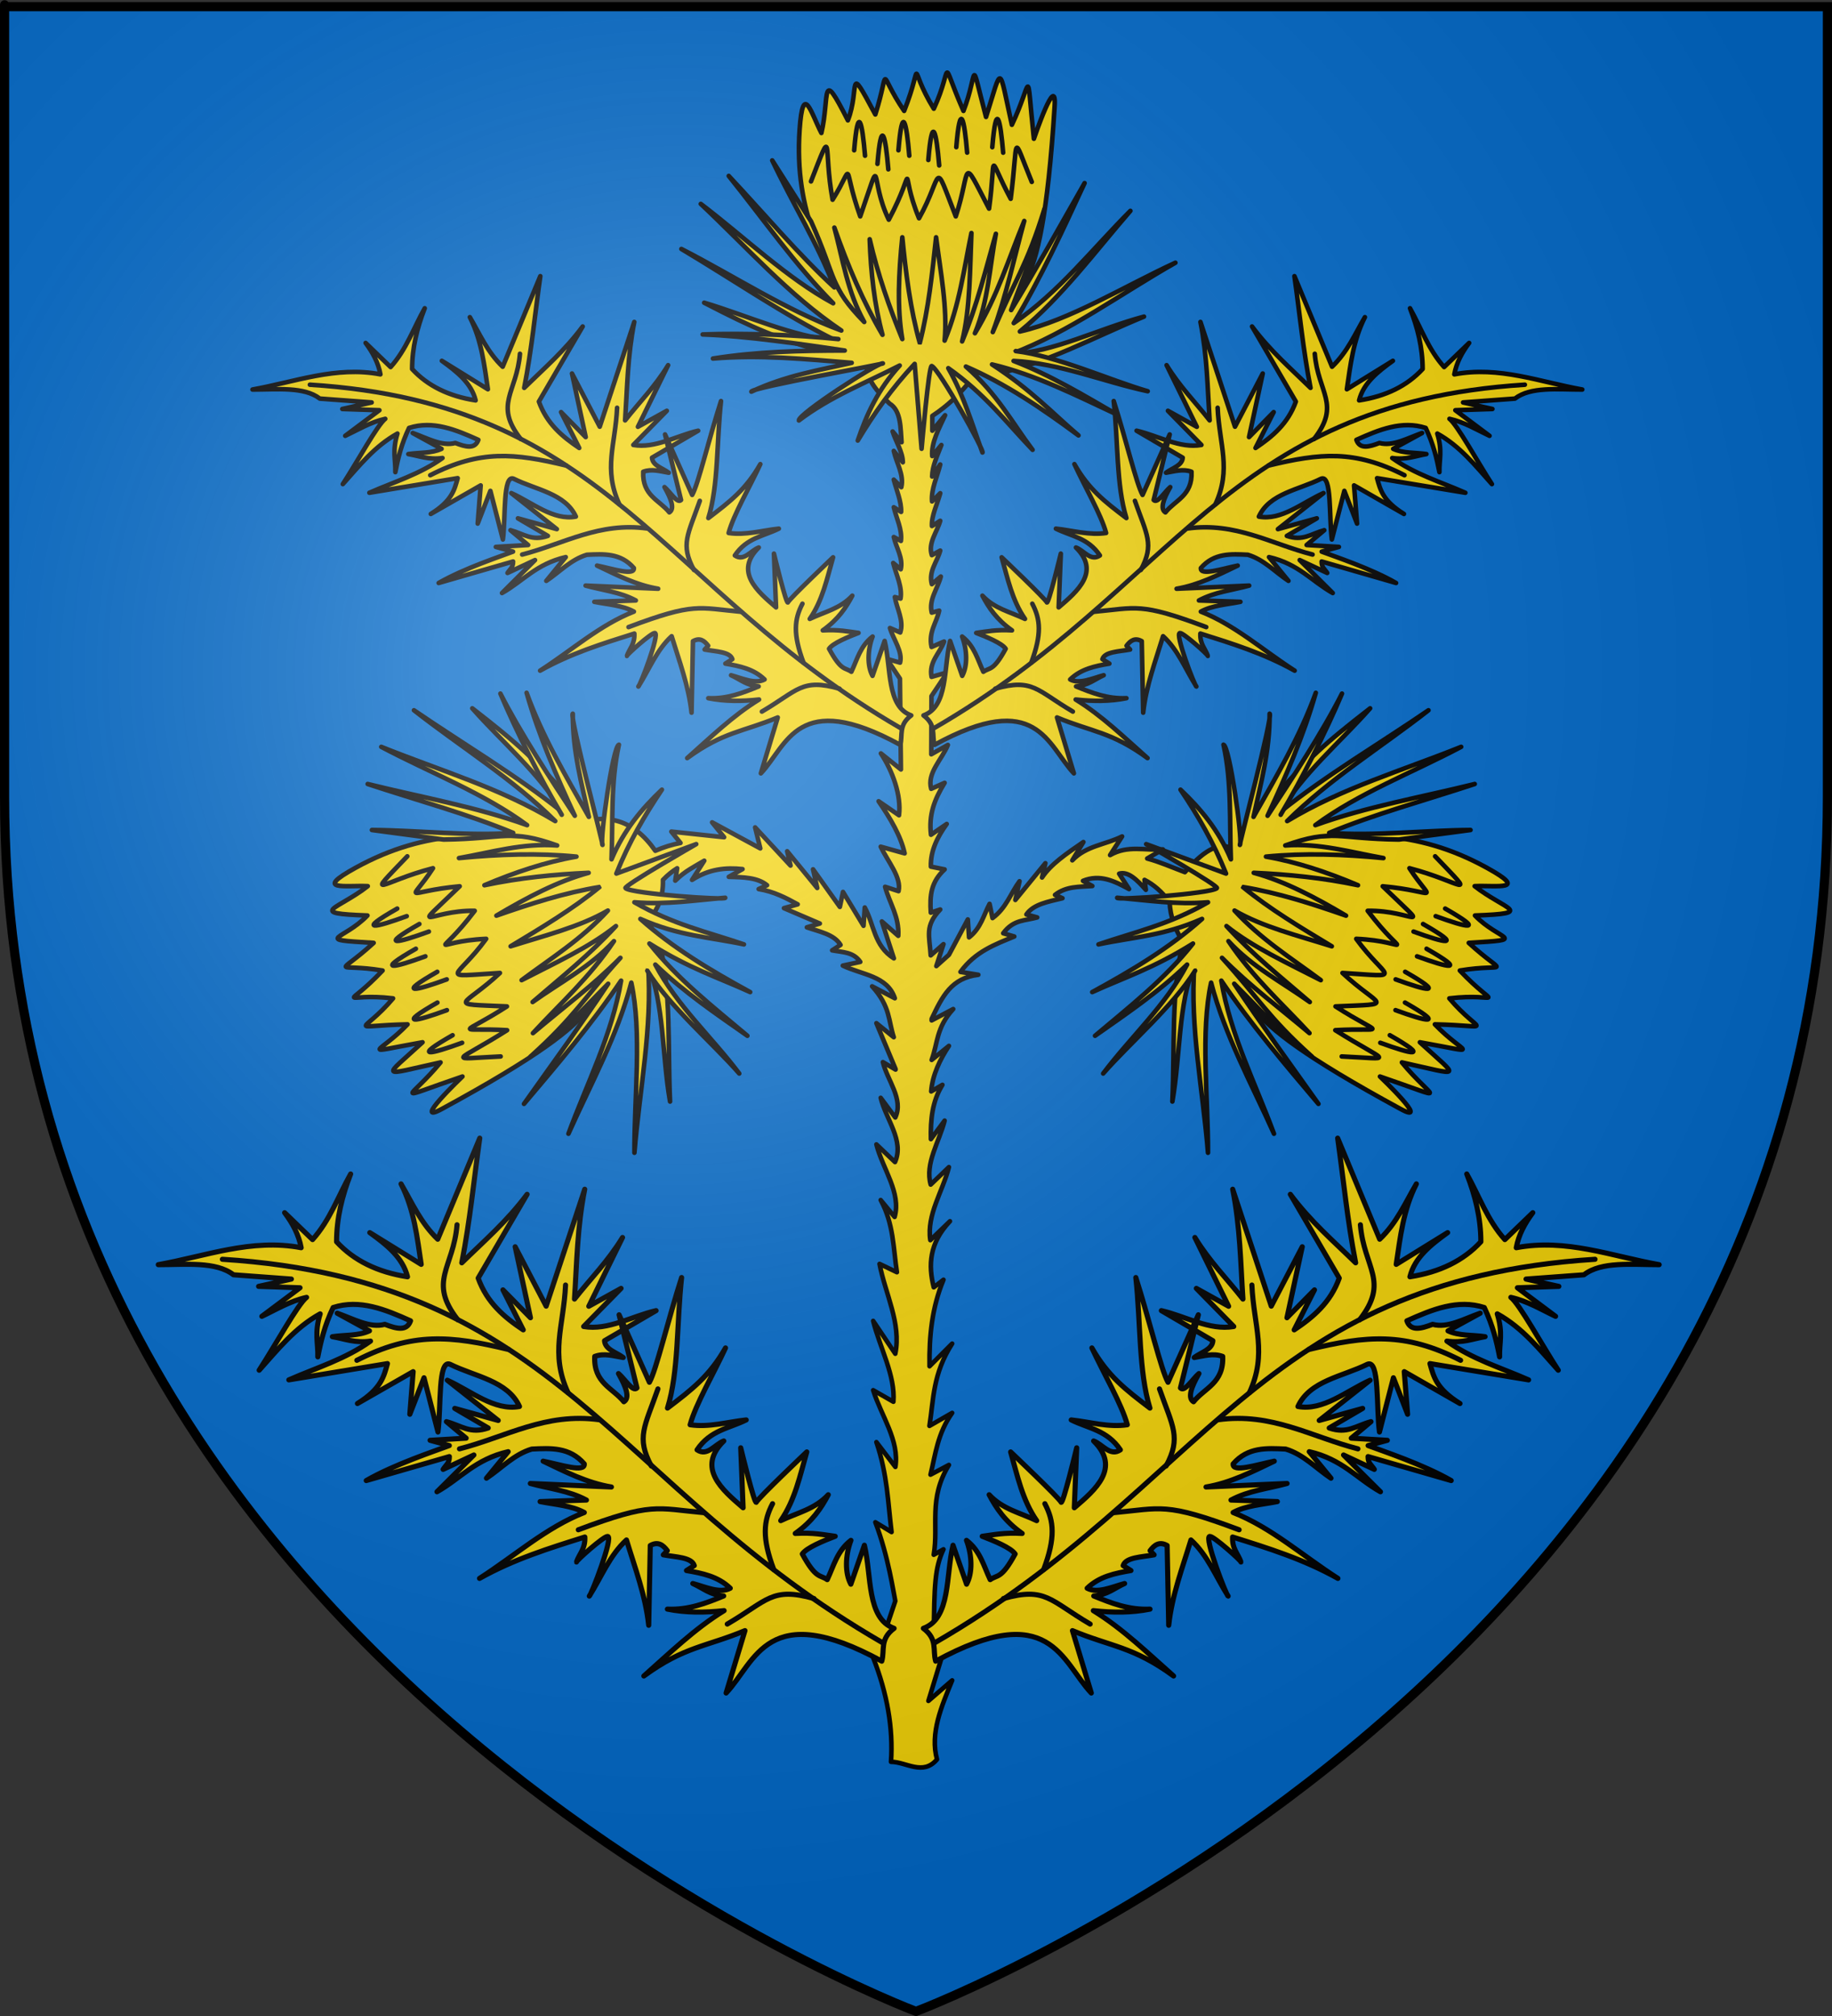
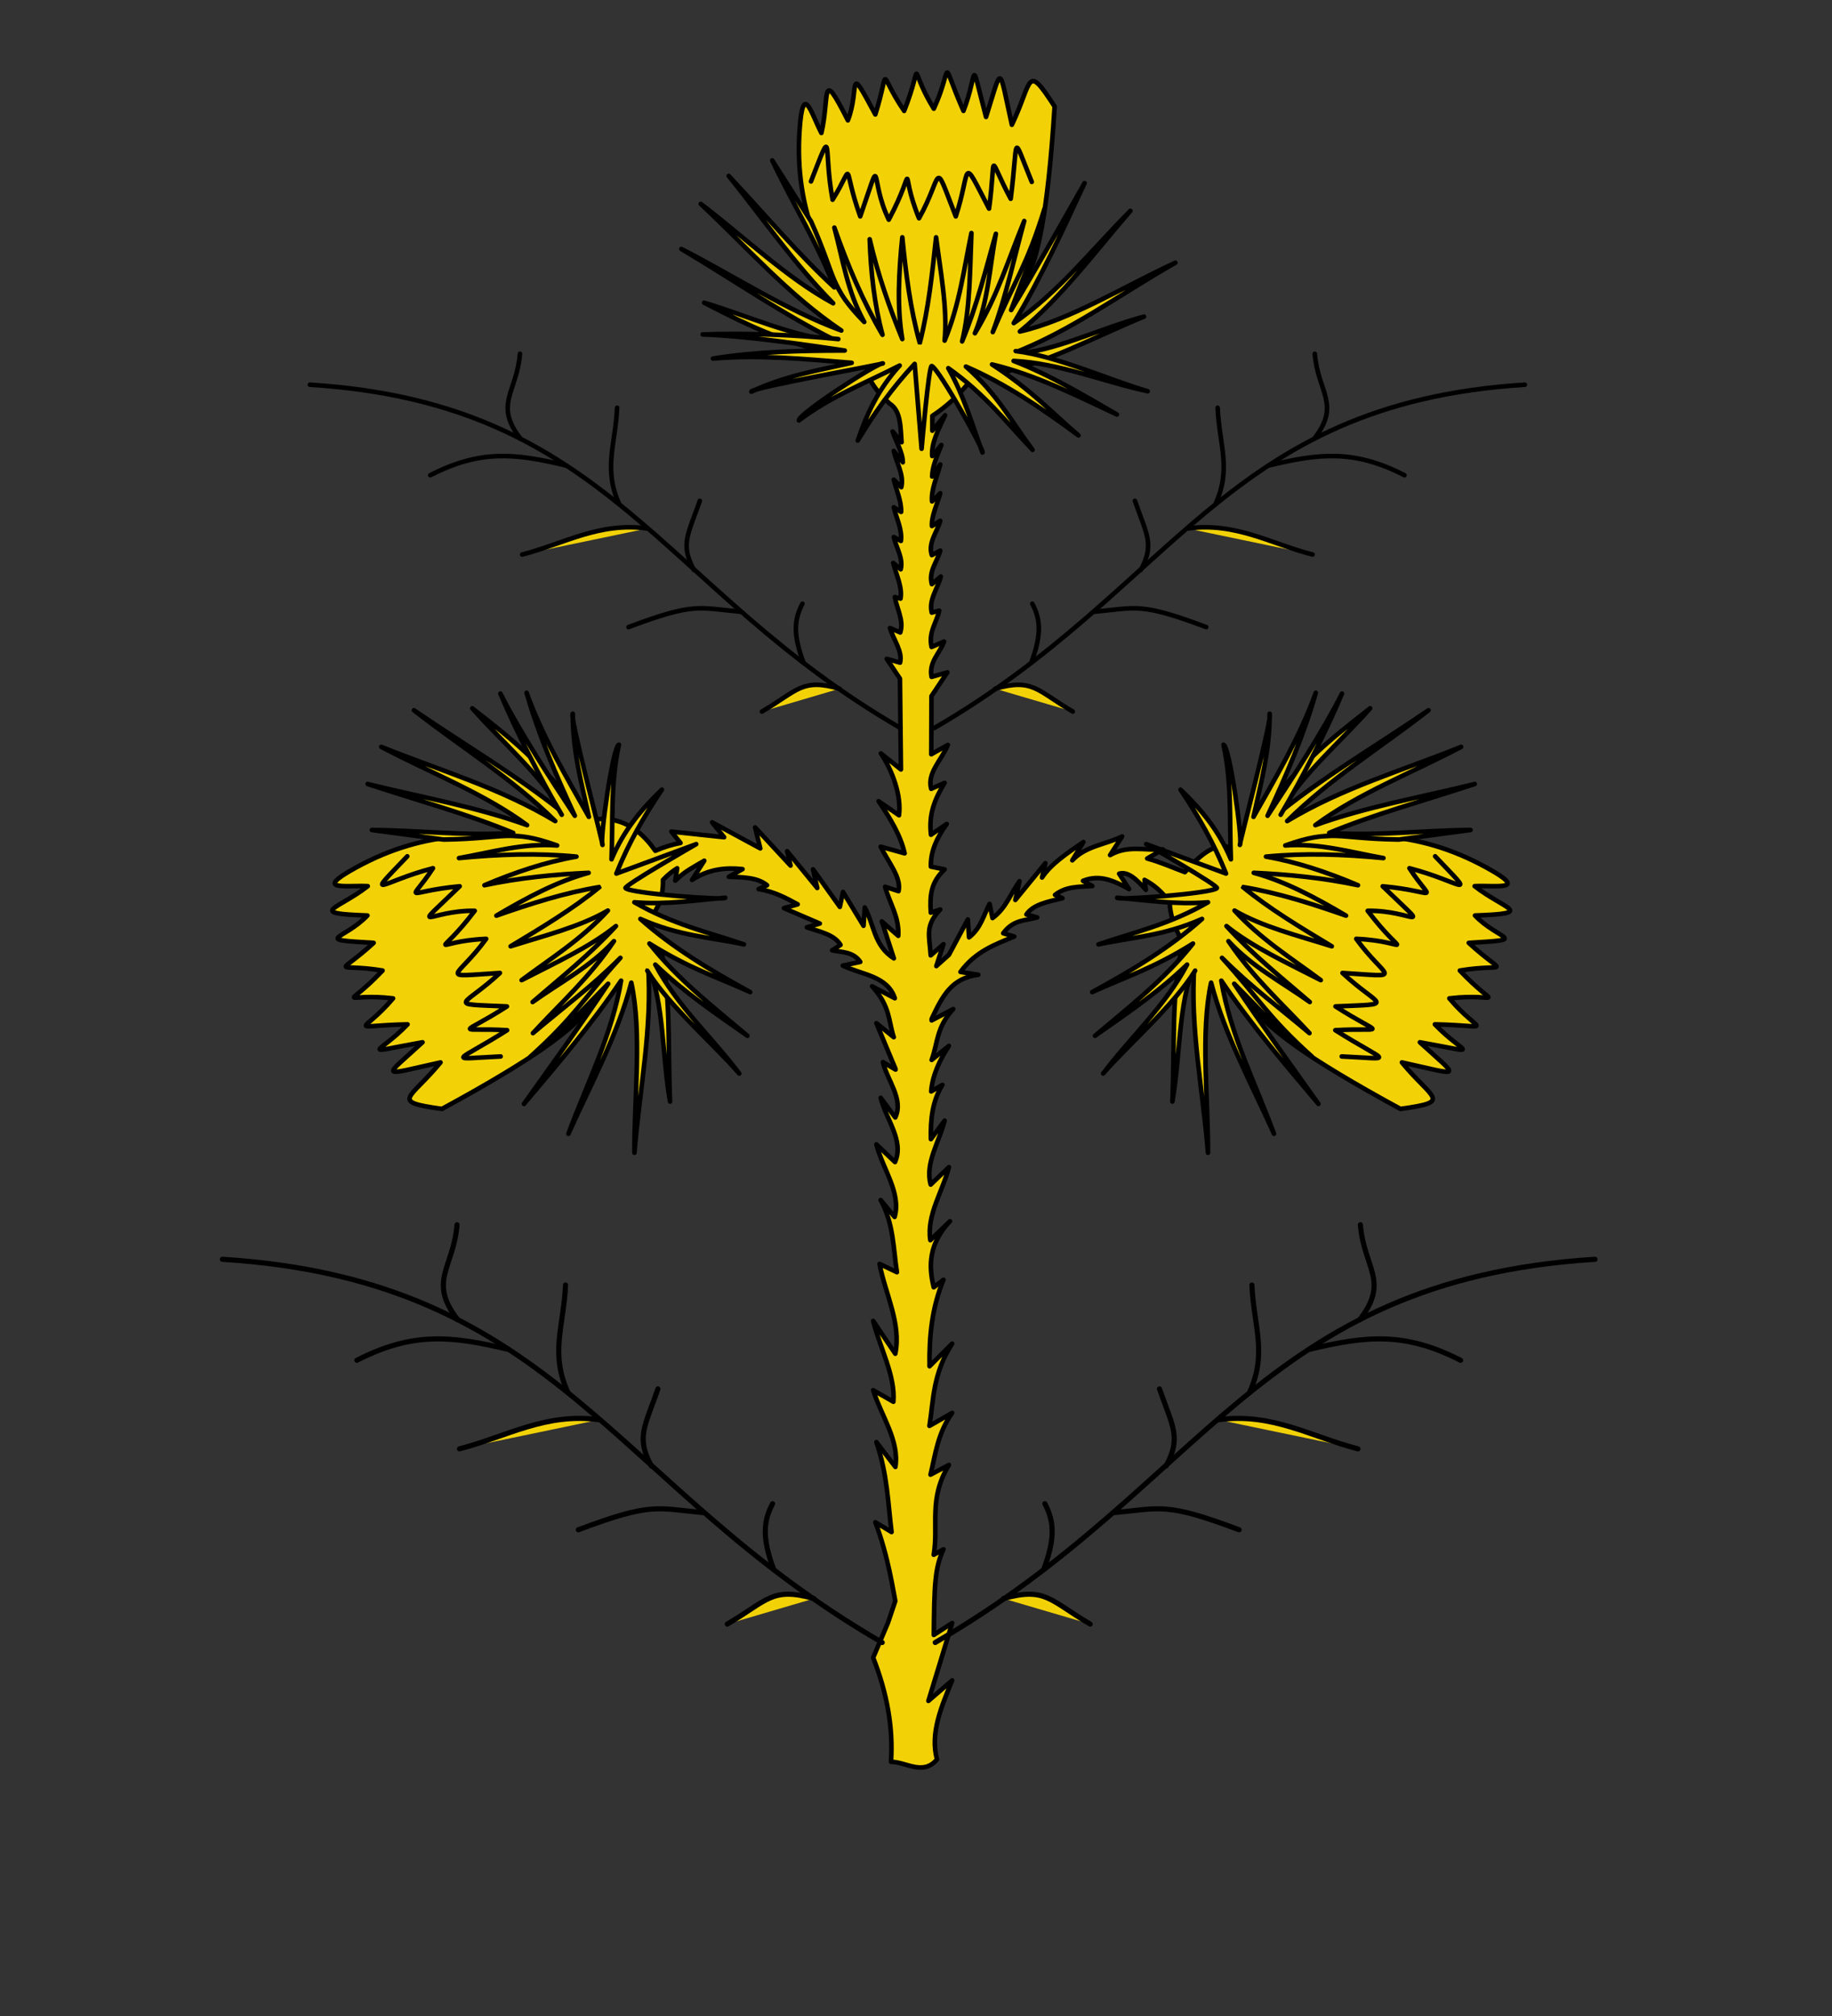
<svg xmlns="http://www.w3.org/2000/svg" xmlns:xlink="http://www.w3.org/1999/xlink" version="1.0" width="600" height="660" id="svg2">
  <rect width="100%" height="100%" fill="#333333" stroke="none" />
  <defs id="defs6">
    <linearGradient id="linearGradient2893">
      <stop style="stop-color:#ffffff;stop-opacity:0.314" offset="0" id="stop2895" />
      <stop style="stop-color:#ffffff;stop-opacity:0.251" offset="0.19" id="stop2897" />
      <stop style="stop-color:#6b6b6b;stop-opacity:0.125" offset="0.6" id="stop2901" />
      <stop style="stop-color:#000000;stop-opacity:0.125" offset="1" id="stop2899" />
    </linearGradient>
    <radialGradient cx="221.445" cy="226.331" r="300" fx="221.445" fy="226.331" id="radialGradient3163" xlink:href="#linearGradient2893" gradientUnits="userSpaceOnUse" gradientTransform="matrix(1.353,0,0,1.349,-77.629,-85.747)" />
  </defs>
  <g style="display:inline" id="layer3">
-     <path d="M 300,658.5 C 300,658.5 598.5,546.18 598.5,260.728 C 598.5,-24.723 598.5,2.176 598.5,2.176 L 1.5,2.176 L 1.5,260.728 C 1.5,546.18 300,658.5 300,658.5 z " style="fill:#0169c9;fill-opacity:1;fill-rule:evenodd;stroke:none;stroke-width:1px;stroke-linecap:butt;stroke-linejoin:miter;stroke-opacity:1" id="path2855" />
-   </g>
+     </g>
  <g style="display:inline" id="layer4">
    <path d="M 283.812,119.625 C 283.892,124.386 287.375,128.3 291.312,132.094 C 291.323,132.104 291.333,132.115 291.344,132.125 C 295.214,134.448 294.9,140.429 295.281,144.781 L 292.344,141.25 C 293.404,144.615 295.668,147.979 295.689,151.344 L 292.719,147.625 C 293.577,151.58 296.15,155.393 295.188,159.5 L 292.719,157.031 C 293.634,160.568 295.255,164.206 295.125,167.594 L 292.719,166.062 C 293.587,169.73 295.527,173.278 295.062,177.094 L 292.719,175.812 C 293.509,179.331 295.881,182.705 295,186.375 L 292.531,184.312 C 293.53,188.216 295.587,192.215 294.938,195.969 L 293.062,195.469 C 293.729,199.333 296.114,203.198 294.844,207.062 L 291.469,205.594 C 292.587,209.376 295.704,213.312 294.781,216.938 L 290.406,215.688 L 294.75,222.188 L 295.064,251.907 L 288.5,246.651 C 292.328,252.389 295.243,260.443 294.438,266.844 L 294.438,266.906 L 287.75,262.312 C 291.653,268.003 295.028,273.685 296.281,279.375 L 288.438,277.188 C 290.794,282.093 295.318,287.269 294.281,291.75 L 289.875,290.312 C 291.318,295.664 294.571,300.11 294.188,306.375 L 288.812,301.656 L 292.75,313.75 C 286.224,309.654 286.297,302.689 283.219,297.094 L 282.812,303.094 L 276.094,292 L 275.062,296.906 L 266.281,284.594 L 267.656,290.719 L 257.812,278.688 L 258.906,283.375 L 247.312,270.875 L 249,277.75 L 233.219,269.219 L 237.156,274.094 L 219.875,272.25 L 222.875,275.969 C 220.134,276.479 217.386,277.324 214.625,278.531 C 207.55,268.384 197.824,264.588 183.562,272 L 206.094,309.594 C 209.945,302.584 217.436,299.235 217.125,288.062 C 218.625,286.503 220.182,285.237 221.781,284.25 L 221.156,288.312 C 224.323,285.156 227.49,283.69 230.656,281.781 L 226.656,288.062 C 232.167,284.488 237.677,283.949 243.188,284.531 L 238.688,287.062 C 243.4,287.176 248.135,287.256 251.219,289.812 L 248.469,291.062 C 253.481,291.87 257.383,293.946 261.25,296.062 L 256.75,297.312 L 268.5,302.344 L 264.25,303.594 C 268.4,305.037 273.174,305.858 275.281,309.344 L 272.531,311.125 C 275.863,311.757 279.52,311.599 281.75,314.906 L 276.031,316.125 C 282.198,319.119 290.658,319.454 293.062,326.812 L 285.625,322.906 C 291.639,329.501 290.928,334.174 292.719,339.562 L 287.031,334.969 L 293.312,350 L 293.312,350.156 L 289.156,347.719 C 290.614,353.76 296.022,359.802 293.219,365.844 L 288.438,359.406 C 290.131,366.417 296.236,373.427 293.125,380.438 L 287.031,374.656 C 289.021,382.573 295.236,390.49 293,398.406 L 288.438,392.875 C 292.721,400.752 292.545,408.623 293.75,416.5 L 288.062,413.781 C 289.921,423.578 295.238,433.242 293.219,443.188 L 285.969,432.438 C 288.178,441.261 293.293,450.425 292.594,458.906 L 285.969,455.125 C 288.606,463.484 294.615,471.594 293.25,480.25 L 287.031,472.125 C 290.699,482.943 290.794,491.975 292,501.562 L 286.688,498.363 C 290.99,509.564 292.735,522.028 293.22,524.144 L 290.809,531.313 L 285.969,542.688 C 290.569,554.384 292.559,565.754 291.812,576.781 C 296.857,576.818 302.275,581.447 306.875,576 C 304.554,567.375 308.318,558.75 311.844,550.125 L 304.062,556.844 L 311.844,531.344 L 305.835,535.246 C 305.998,519.091 306.114,513.398 308.997,507.218 L 305.812,509 C 307.451,499.202 304.003,490.676 310.781,479.594 L 304.75,482.781 C 306.395,476.042 307.06,469.302 311.844,462.562 L 304.406,466.812 C 305.779,458.11 305.466,449.829 311.844,439.875 L 304.438,447.281 C 304.281,437.402 305.22,428.115 309,418.969 L 305.812,421.438 C 304.004,414.229 304.299,407.021 311.125,399.812 L 304.688,406 C 303.445,397.675 308.75,390.062 310.781,382.094 L 304.812,387.812 C 302.875,380.833 307.61,373.854 309.375,366.875 L 304.875,372.938 C 304.725,366.651 305.285,360.589 308.656,355.156 L 304.969,357.312 C 305.361,351.998 307.885,346.784 310.781,342.406 L 305.125,347 C 307.16,341.501 306.587,336.437 312.188,330.344 L 305.125,334.062 L 305.125,333.562 C 308.67,326.041 311.609,320.192 320.406,319.125 L 314.562,318.188 C 319.484,311.463 325.894,309.204 332.188,306.594 L 328.562,305.531 C 331.914,300.946 335.902,301.457 339.688,300.344 L 336.156,299.375 C 338.466,295.977 343.391,295.193 347.969,294.062 L 345.531,292.969 C 349.154,290.112 353.411,290.374 357.75,290.062 L 354.688,288.375 C 360.209,286.129 364.907,288.39 369.781,291.062 L 366.531,286.031 C 369.448,285.149 372.365,288.004 375.281,291.312 L 374.844,288.062 C 377.797,289.555 380.559,291.913 383.062,295.312 C 383.457,304.991 389.571,310.865 393.594,318.125 L 412.625,285.031 C 406.064,281.608 402.707,268.603 388.062,285.531 C 383.839,283.95 379.938,282.191 375.719,281.062 L 380.844,278.075 C 375.084,278.499 369.323,276.593 363.563,279.95 L 367.5,273.834 C 362.177,276.52 355.673,276.874 351.188,281.656 L 354.825,275.667 C 349.175,279.536 344.144,282.948 341.281,287.281 L 342.375,282.594 L 332.531,294.625 L 333.906,288.5 C 330.961,292.488 329.594,297.259 325.062,300.562 L 324.094,295.906 C 322.122,299.632 321.275,303.845 317.375,306.875 L 316.969,301 L 310.781,312.594 C 309.437,313.786 308.057,315.007 306.656,316.281 L 309,309.094 L 304.812,312.781 C 304.42,306.265 302.804,303.159 307.938,297.75 L 304.844,298.781 C 304.465,293.051 304.925,288.733 309.375,284.625 L 304.875,283.719 C 304.698,278.515 307.094,273.861 310.062,269.75 L 304.906,273.281 C 304.13,266.747 305.969,261.865 309.375,256.281 L 304.969,258.25 C 303.529,253.05 308.499,248.652 310.438,243.875 L 305,246.938 L 305.062,227.906 L 310.25,220.125 L 305.094,221.594 C 304.136,216.668 307.823,213.885 309.188,210.031 L 305.094,211.812 C 304.015,206.888 306.76,203.875 307.594,199.906 L 305.156,200.562 C 304.109,196.312 307.123,192.686 308.125,188.75 L 305.188,191.25 C 304.034,186.992 306.975,183.904 307.938,180.25 L 305.188,181.75 C 303.855,177.719 306.898,174.235 307.938,170.5 L 305.219,172.219 C 305.003,168.916 306.967,165.068 307.938,161.469 L 305.25,164.156 C 304.901,160.125 306.954,156.094 307.938,152.062 L 305.281,156 C 305.337,152.562 306.993,149.125 308.312,145.688 L 305.312,149.312 C 304.949,144.854 307.513,140.396 309.531,135.938 L 305.344,141 L 305.344,136.156 C 315.75,129.305 318.752,122.476 325.406,115.625 L 283.812,119.625 z " style="fill:#f2d207;fill-rule:evenodd;stroke:#000000;stroke-width:1.5;stroke-linecap:butt;stroke-linejoin:round;stroke-miterlimit:4;stroke-dasharray:none;stroke-opacity:1" id="path3370" />
    <g id="g2321">
-       <path d="M 306.072,243.839 C 339.696,225.446 343.023,243.984 351.708,253.184 L 346.179,234.879 C 357.324,239.56 364.063,239.543 375.83,248.19 C 368.254,241.493 361.039,234.387 352.296,229.013 C 357.946,229.637 363.513,229.661 368.923,228.575 C 362.752,228.873 357.578,226.823 352.427,224.716 C 356.369,224.418 358.539,222.359 361.474,221.061 C 357.628,222.115 353.506,224.056 350.491,222.443 C 354.068,218.974 358.675,218.054 363.332,217.255 L 361.047,215.802 C 361.819,213.315 366.523,213.33 370.125,212.643 L 368.952,211.42 C 370.22,209.712 371.699,208.646 373.944,209.912 L 374.405,233.32 C 375.37,224.461 378.433,216.492 380.923,208.281 C 385.799,212.713 388.291,219.177 391.822,224.755 C 391.317,224.65 384.653,207.329 386.443,207.239 C 387.635,207.179 395.726,214.42 395.587,214.747 C 394.748,212.327 392.956,210.866 393.136,207.42 C 403.548,210.699 413.969,213.925 424.01,219.558 C 413.807,213.026 404.419,204.574 393.286,200.23 C 397.039,198.184 401.818,197.904 406.251,197.029 L 392.66,196.579 C 397.854,193.784 403.602,193.232 409.111,191.715 L 385.34,192.747 C 392.549,191.545 398.911,188.244 405.362,185.167 C 400.138,186.244 393.029,188.591 393.295,185.969 C 397.594,180.996 403.15,181.358 408.682,181.619 C 413.932,183.182 417.589,187.25 421.979,190.165 L 415.611,182.384 C 425.317,184.624 429.529,190.227 436.489,194.148 L 425.665,183.358 L 434.683,187.578 C 433.885,186.29 432.824,185.817 432.853,183.825 L 457.227,190.861 C 448.829,186.042 437.198,182.246 432.868,180.593 L 438.507,179.051 L 427.93,178.425 L 433.712,173.578 C 429.257,174.802 426.721,177.246 421.461,175.438 L 431.275,169.69 L 418.53,173.227 L 433.453,161.427 C 426.452,164.589 419.694,170.493 412.291,169.128 C 415.738,161.555 425.38,160.362 432.662,156.739 C 436.255,155.199 435.234,169.252 436.194,176.614 L 440.289,160.701 L 444.447,171.413 L 443.468,158.908 L 459.808,168.261 C 452.785,163.904 452.041,160.24 451,156.544 L 479.92,161.324 C 471.839,157.766 463.323,155.234 455.974,149.951 C 460.492,150.603 463.567,149.271 467.163,148.655 C 463.523,148.117 459.511,148.454 456.285,146.94 L 465.736,141.763 C 461.023,143.399 456.177,146.238 451.778,145.026 C 448.466,146.293 445.339,147.186 444.235,144 C 451.672,140.657 459.127,137.593 466.929,140.093 C 469.428,145.345 470.54,150.008 471.421,154.573 C 471.308,150.475 472.477,147.597 470.734,141.95 C 478.188,146.07 483.205,152.464 488.619,158.488 C 483.986,151.363 477.246,139.022 474.721,137.115 C 479.65,138.23 483.58,140.669 487.833,142.68 L 476.64,134.302 L 488.782,133.895 L 479.174,131.751 L 496.149,130.494 C 501.324,126.512 510.139,127.534 518.204,127.524 C 504.354,125.07 490.918,119.767 476.307,122.555 C 477.003,118.74 478.823,115.402 481.152,112.28 L 472.967,120.17 C 467.857,114.502 465.424,107.389 461.795,100.921 C 464.282,107.303 465.926,113.873 465.926,120.808 C 460.857,126.318 453.91,129.727 445.125,131.08 C 446.53,125.383 451.256,121.692 456.185,118.124 L 441.108,127.441 C 442.304,119.511 443.124,111.551 447.018,103.836 C 443.761,109.385 441.28,115.263 436.261,120.064 L 423.942,90.414 C 425.654,102.586 426.774,114.506 429.212,126.985 C 422.695,120.599 415.929,114.797 410.059,106.887 L 424.406,131.473 C 421.829,138.68 416.747,142.947 411.191,146.658 L 417.141,134.918 L 409.074,143.1 L 413.561,122.276 L 404.474,139.696 L 393.162,105.396 C 395.379,116.654 395.47,127.009 396.167,137.621 C 391.464,131.611 386.353,126.563 382.076,119.55 L 391.971,139.728 L 382.508,134.483 L 393.477,145.667 C 386.341,146.909 379.32,142.637 372.244,141.006 L 387.354,149.838 C 387.186,152.443 383.892,153.234 381.877,154.767 C 384.67,154.303 387.472,153.404 390.234,154.446 C 390.585,162.305 384.895,163.694 381.688,167.743 C 379.851,166.595 381.046,163.38 383.267,159.467 C 381.428,161.017 379.037,165.018 377.846,163.694 L 383.09,142.225 L 374.201,162.027 C 372.189,158.488 368.75,143.756 364.758,131.3 C 366.225,144.82 365.574,158.854 368.899,169.605 C 361.769,164.193 356.537,160.165 351.883,151.949 C 355.343,159.462 360.651,168.469 362.263,174.489 C 356.754,175.313 351.297,173.665 345.819,173.07 C 350.775,175.539 356.386,176.064 360.228,181.846 C 357.215,183.911 354.989,180.191 352.386,179.243 C 360.412,187.144 352.933,193.54 346.726,198.843 L 347.425,181.247 C 347.425,181.247 343.305,198.358 342.834,197.191 C 342.362,196.023 328.053,182.454 328.053,182.454 C 330.034,189.405 331.495,196.567 335.693,202.622 C 330.941,200.334 325.672,199.267 321.755,195.013 C 323.821,198.925 326.368,202.785 331.439,206.377 C 326.164,206.073 323.192,206.746 319.723,207.207 C 323.175,208.542 328.143,210.561 329.37,212.39 C 325.32,219.861 324.172,218.415 322.061,219.926 C 320.151,215.917 319.174,211.531 315.109,208.392 C 316.78,212.851 316.917,217.987 315.136,221.266 L 311.165,209.829 C 308.998,218.692 310.569,231.294 302.457,234.212 C 306.743,237.421 305.143,240.63 306.072,243.839 z " style="fill:#f2d207;fill-rule:evenodd;stroke:#000000;stroke-width:1.5;stroke-linecap:round;stroke-linejoin:round;stroke-miterlimit:4;stroke-dasharray:none;stroke-opacity:1" id="path4945" />
      <path d="M 305.938,238.369 C 384.868,192.712 400.92,132.143 499.404,125.946" style="fill:none;fill-rule:evenodd;stroke:#000000;stroke-width:1.5;stroke-linecap:round;stroke-linejoin:round;stroke-miterlimit:4;stroke-dasharray:none;stroke-opacity:1" id="path4947" />
      <path d="M 430.603,115.822 C 431.647,128.559 439.236,132.361 430.359,143.716" style="fill:none;fill-rule:evenodd;stroke:#000000;stroke-width:1.5;stroke-linecap:round;stroke-linejoin:round;stroke-miterlimit:4;stroke-dasharray:none;stroke-opacity:1" id="path4949" />
      <path d="M 415.43,152.425 C 432.472,148.307 443.669,147.244 459.983,155.58" style="fill:none;fill-rule:evenodd;stroke:#000000;stroke-width:1.5;stroke-linecap:round;stroke-linejoin:round;stroke-miterlimit:4;stroke-dasharray:none;stroke-opacity:1" id="path4951" />
      <path d="M 398.79,133.497 C 399.32,145.538 403.397,153.529 398.052,165.101" style="fill:none;fill-rule:evenodd;stroke:#000000;stroke-width:1.5;stroke-linecap:round;stroke-linejoin:round;stroke-miterlimit:4;stroke-dasharray:none;stroke-opacity:1" id="path4953" />
      <path d="M 358.179,200.287 C 372.226,199.008 373.334,197.129 395.047,205.298" style="fill:none;fill-rule:evenodd;stroke:#000000;stroke-width:1.5;stroke-linecap:round;stroke-linejoin:round;stroke-miterlimit:4;stroke-dasharray:none;stroke-opacity:1" id="path4955" />
      <path d="M 338.089,197.646 C 340.761,202.751 341.241,207.608 337.734,216.981" style="fill:none;fill-rule:evenodd;stroke:#000000;stroke-width:1.5;stroke-linecap:round;stroke-linejoin:round;stroke-miterlimit:4;stroke-dasharray:none;stroke-opacity:1" id="path4957" />
      <path d="M 325.938,225.473 C 338.336,221.988 339.549,226.039 351.37,232.958" style="fill:#f2d207;fill-rule:evenodd;stroke:#000000;stroke-width:1.5;stroke-linecap:round;stroke-linejoin:round;stroke-miterlimit:4;stroke-dasharray:none;stroke-opacity:1" id="path4959" />
      <path d="M 429.881,181.552 C 416.171,178.02 404.62,170.855 388.902,173.018" style="fill:#f2d207;fill-rule:evenodd;stroke:#000000;stroke-width:1.5;stroke-linecap:round;stroke-linejoin:round;stroke-miterlimit:4;stroke-dasharray:none;stroke-opacity:1" id="path4961" />
      <path d="M 371.698,163.97 C 375.572,175.082 378.141,178.173 373.632,186.592" style="fill:none;fill-rule:evenodd;stroke:#000000;stroke-width:1.5;stroke-linecap:round;stroke-linejoin:round;stroke-miterlimit:4;stroke-dasharray:none;stroke-opacity:1" id="path4963" />
    </g>
    <g id="g3340">
-       <path d="M 261.884,42.411 C 260.002,69.525 270.036,86.402 281.014,106.451 C 293.828,114.45 309.446,111.545 325.257,107.89 C 331.743,90.399 340.867,106.709 345.4,34.871 C 346.138,23.173 338.609,45.434 338.609,45.434 C 335.941,20.252 338.249,26.614 331.397,40.863 C 326.954,20.812 328.343,21.272 322.937,38.296 C 317.398,17.273 320.506,23.611 315.545,36.31 C 307.519,18.049 312.412,21.395 305.833,35.591 C 296.938,21.155 302.892,19.269 296.121,36.31 C 287.156,23.178 291.763,21.394 286.675,37.473 C 277.062,19.581 281.797,28.881 277.688,39.402 C 268.542,21.41 271.834,31.485 269.016,43.543 C 265.649,37.074 262.984,26.578 261.884,42.411 z " style="fill:#f2d207;fill-rule:evenodd;stroke:#000000;stroke-width:1.5;stroke-linecap:round;stroke-linejoin:round;stroke-miterlimit:4;stroke-dasharray:none;stroke-opacity:1" id="path5033" />
+       <path d="M 261.884,42.411 C 260.002,69.525 270.036,86.402 281.014,106.451 C 293.828,114.45 309.446,111.545 325.257,107.89 C 331.743,90.399 340.867,106.709 345.4,34.871 C 335.941,20.252 338.249,26.614 331.397,40.863 C 326.954,20.812 328.343,21.272 322.937,38.296 C 317.398,17.273 320.506,23.611 315.545,36.31 C 307.519,18.049 312.412,21.395 305.833,35.591 C 296.938,21.155 302.892,19.269 296.121,36.31 C 287.156,23.178 291.763,21.394 286.675,37.473 C 277.062,19.581 281.797,28.881 277.688,39.402 C 268.542,21.41 271.834,31.485 269.016,43.543 C 265.649,37.074 262.984,26.578 261.884,42.411 z " style="fill:#f2d207;fill-rule:evenodd;stroke:#000000;stroke-width:1.5;stroke-linecap:round;stroke-linejoin:round;stroke-miterlimit:4;stroke-dasharray:none;stroke-opacity:1" id="path5033" />
      <path d="M 265.605,59.4 C 273.244,39.826 269.512,48.082 272.682,65.39 C 280.233,53.291 275.526,53.409 281.733,70.841 C 289.47,48.575 284.518,58.382 291.085,71.92 C 300.817,53.632 294.093,54.711 300.99,71.459 C 309.077,56.993 305.359,51.208 313.027,70.841 C 318.179,55.129 314.453,50.068 323.923,68.305 C 326.444,49.868 323.132,50.354 331.012,65.086 C 333.641,44.802 331.126,42.97 337.919,59.555" style="fill:none;fill-rule:evenodd;stroke:#000000;stroke-width:1.5;stroke-linecap:round;stroke-linejoin:round;stroke-miterlimit:4;stroke-dasharray:none;stroke-opacity:1" id="path5035" />
-       <path d="M 279.746,49.203 C 281.039,33.707 282.389,40.064 283.306,50.984" style="fill:#f2d207;fill-rule:evenodd;stroke:#000000;stroke-width:1.5;stroke-linecap:round;stroke-linejoin:round;stroke-miterlimit:4;stroke-dasharray:none;stroke-opacity:1" id="path5037" />
      <use transform="translate(7.63,4.451)" id="use5039" x="0" y="0" width="744.094" height="1052.362" xlink:href="#path5037" />
      <use transform="translate(6.867,-4.451)" id="use5041" x="0" y="0" width="744.094" height="1052.362" xlink:href="#use5039" />
      <use transform="translate(16.66,-1.272)" id="use5043" x="0" y="0" width="744.094" height="1052.362" xlink:href="#use5039" />
      <use transform="translate(9.156,-4.197)" id="use5045" x="0" y="0" width="744.094" height="1052.362" xlink:href="#use5043" />
      <use transform="translate(20.949,-4.181)" id="use5047" x="0" y="0" width="744.094" height="1052.362" xlink:href="#use5043" />
      <path d="M 283.052,105.413 C 277.554,95.609 276.03,84.921 273.26,74.511 C 277.632,86.947 282.684,98.817 289.029,109.61 C 286.362,99.725 285.197,89.197 284.832,78.326 C 287.465,89.777 291.24,100.543 295.515,111.009 C 293.748,100.688 294.342,89.317 295.515,77.69 C 296.679,89.468 298.121,101.154 301.238,112.281 C 304.107,101.186 305.312,89.426 306.579,77.69 C 308.054,89.169 310.368,100.963 309.377,111.518 C 314.264,99.775 315.706,88.033 318.152,76.291 C 317.639,88.406 317.782,100.897 315.099,111.772 C 319.983,100.03 322.826,88.288 326.163,76.545 C 324.103,87.426 323.705,98.514 319.296,109.101 C 326.735,96.85 330.389,84.6 335.447,72.349 C 332.121,84.472 329.644,96.596 325.146,108.72 C 332.063,92.285 336.366,86.982 342.06,68.406 C 338.123,84.769 337.221,85.155 331.153,101.518 C 339.174,88.385 347.195,73.995 355.217,59.941 C 348.062,75.317 341.079,90.722 332.013,105.78 C 346.85,95.631 357.738,81.535 370.219,69.03 C 358.495,82.542 347.844,97.129 334.014,108.535 C 350.282,104.882 368.363,93.644 384.962,86.016 C 367.09,96.127 350.208,108.711 331.166,115.897 C 344.78,115.434 359.782,107.629 374.671,103.656 C 358.139,110.43 342.342,119.235 325.197,122.636 L 273.279,116.31 C 253.829,110.57 247.457,107.787 230.622,99.104 C 245.005,103.401 259.386,110.143 273.768,111.518 C 256.6,103 240.021,91.532 223.154,81.505 C 240.61,90.427 257.172,101.436 275.549,108.211 C 258.13,96.465 244.562,80.868 229.513,66.753 C 243.93,77.707 257.577,90.969 272.875,99.284 C 260.41,86.716 249.96,71.631 238.669,57.597 C 250.199,69.891 261.73,83.554 273.26,94.095 C 267.998,80.116 259.519,66.5 252.912,52.51 L 265.629,72.476 C 273.994,91.104 271.522,93.642 283.052,105.413 z " style="fill:#f2d207;fill-rule:evenodd;stroke:#000000;stroke-width:1.5;stroke-linecap:round;stroke-linejoin:round;stroke-miterlimit:4;stroke-dasharray:none;stroke-opacity:1" id="path5049" />
      <path d="M 274.572,111.012 C 260.764,109.616 243.931,108.994 230.123,109.493 C 244.337,109.984 262.451,112.646 276.666,114.763 C 262.276,114.781 247.887,115.091 233.498,117.385 C 248.644,116.055 263.791,117.574 278.938,118.783 C 268.062,121.242 257.269,122.957 246.081,128.221 C 246.081,126.858 291.373,118.889 289.075,118.958 C 286.939,119.022 261.313,135.596 261.636,137.658 C 271.878,129.865 283.531,125.365 294.667,119.657 C 287.556,127.459 283.784,135.775 280.924,144.231 C 286.14,135.58 292.046,127.127 299.561,119.133 L 301.833,146.921 C 301.833,146.921 304.187,119.425 305.154,119.832 C 307.643,120.88 322.749,148.145 321.757,148.145 C 318.356,138.94 315.791,129.735 310.571,120.531 C 322.528,128.944 329.549,138.254 338.185,147.271 C 331.349,138.183 326.73,129.095 316.339,120.007 C 329.223,125.549 341.311,133.744 353.215,142.552 C 344.273,134.91 337.984,127.837 324.903,119.307 C 339.221,122.713 352.427,129.453 365.799,135.697 C 354.885,129.396 344.147,122.874 331.966,118.156 C 347.168,118.924 361.273,124.949 375.884,128.08 C 363.259,124.409 346.175,116.559 332.671,114.938" style="fill:#f2d207;fill-rule:evenodd;stroke:#000000;stroke-width:1.5;stroke-linecap:round;stroke-linejoin:round;stroke-miterlimit:4;stroke-dasharray:none;stroke-opacity:1" id="path5051" />
    </g>
    <use transform="matrix(1.117,0,0,1.116,-35.443,271.71)" id="use2333" x="0" y="0" width="600" height="660" xlink:href="#g2321" />
    <use transform="matrix(-1,0,0,1,600.897,0)" id="use3304" x="0" y="0" width="600" height="660" xlink:href="#g2321" />
    <use transform="matrix(-1,0,0,1,595.225,0)" id="use3306" x="0" y="0" width="600" height="660" xlink:href="#use2333" />
    <use transform="matrix(-0.421,0.907,-0.907,-0.421,635.713,64.442)" id="use3352" x="0" y="0" width="600" height="660" xlink:href="#g3340" />
    <use transform="matrix(-1,0,0,1,603.41,-3.8020277e-8)" id="use3354" x="0" y="0" width="600" height="660" xlink:href="#use3352" />
  </g>
  <g style="display:inline" id="layer2">
-     <path d="M 300,658.5 C 300,658.5 598.5,546.18 598.5,260.728 C 598.5,-24.723 598.5,2.176 598.5,2.176 L 1.5,2.176 L 1.5,260.728 C 1.5,546.18 300,658.5 300,658.5 z " style="opacity:1;fill:url(#radialGradient3163);fill-opacity:1;fill-rule:evenodd;stroke:none;stroke-width:1px;stroke-linecap:butt;stroke-linejoin:miter;stroke-opacity:1" id="path2875" />
-   </g>
+     </g>
  <g id="layer1">
-     <path d="M 300,658.5 C 300,658.5 1.5,546.18 1.5,260.728 C 1.5,-24.723 1.5,2.176 1.5,2.176 L 598.5,2.176 L 598.5,260.728 C 598.5,546.18 300,658.5 300,658.5 z " style="opacity:1;fill:none;fill-opacity:1;fill-rule:evenodd;stroke:#000000;stroke-width:3;stroke-linecap:butt;stroke-linejoin:miter;stroke-miterlimit:4;stroke-dasharray:none;stroke-opacity:1" id="path1411" />
-   </g>
+     </g>
</svg>